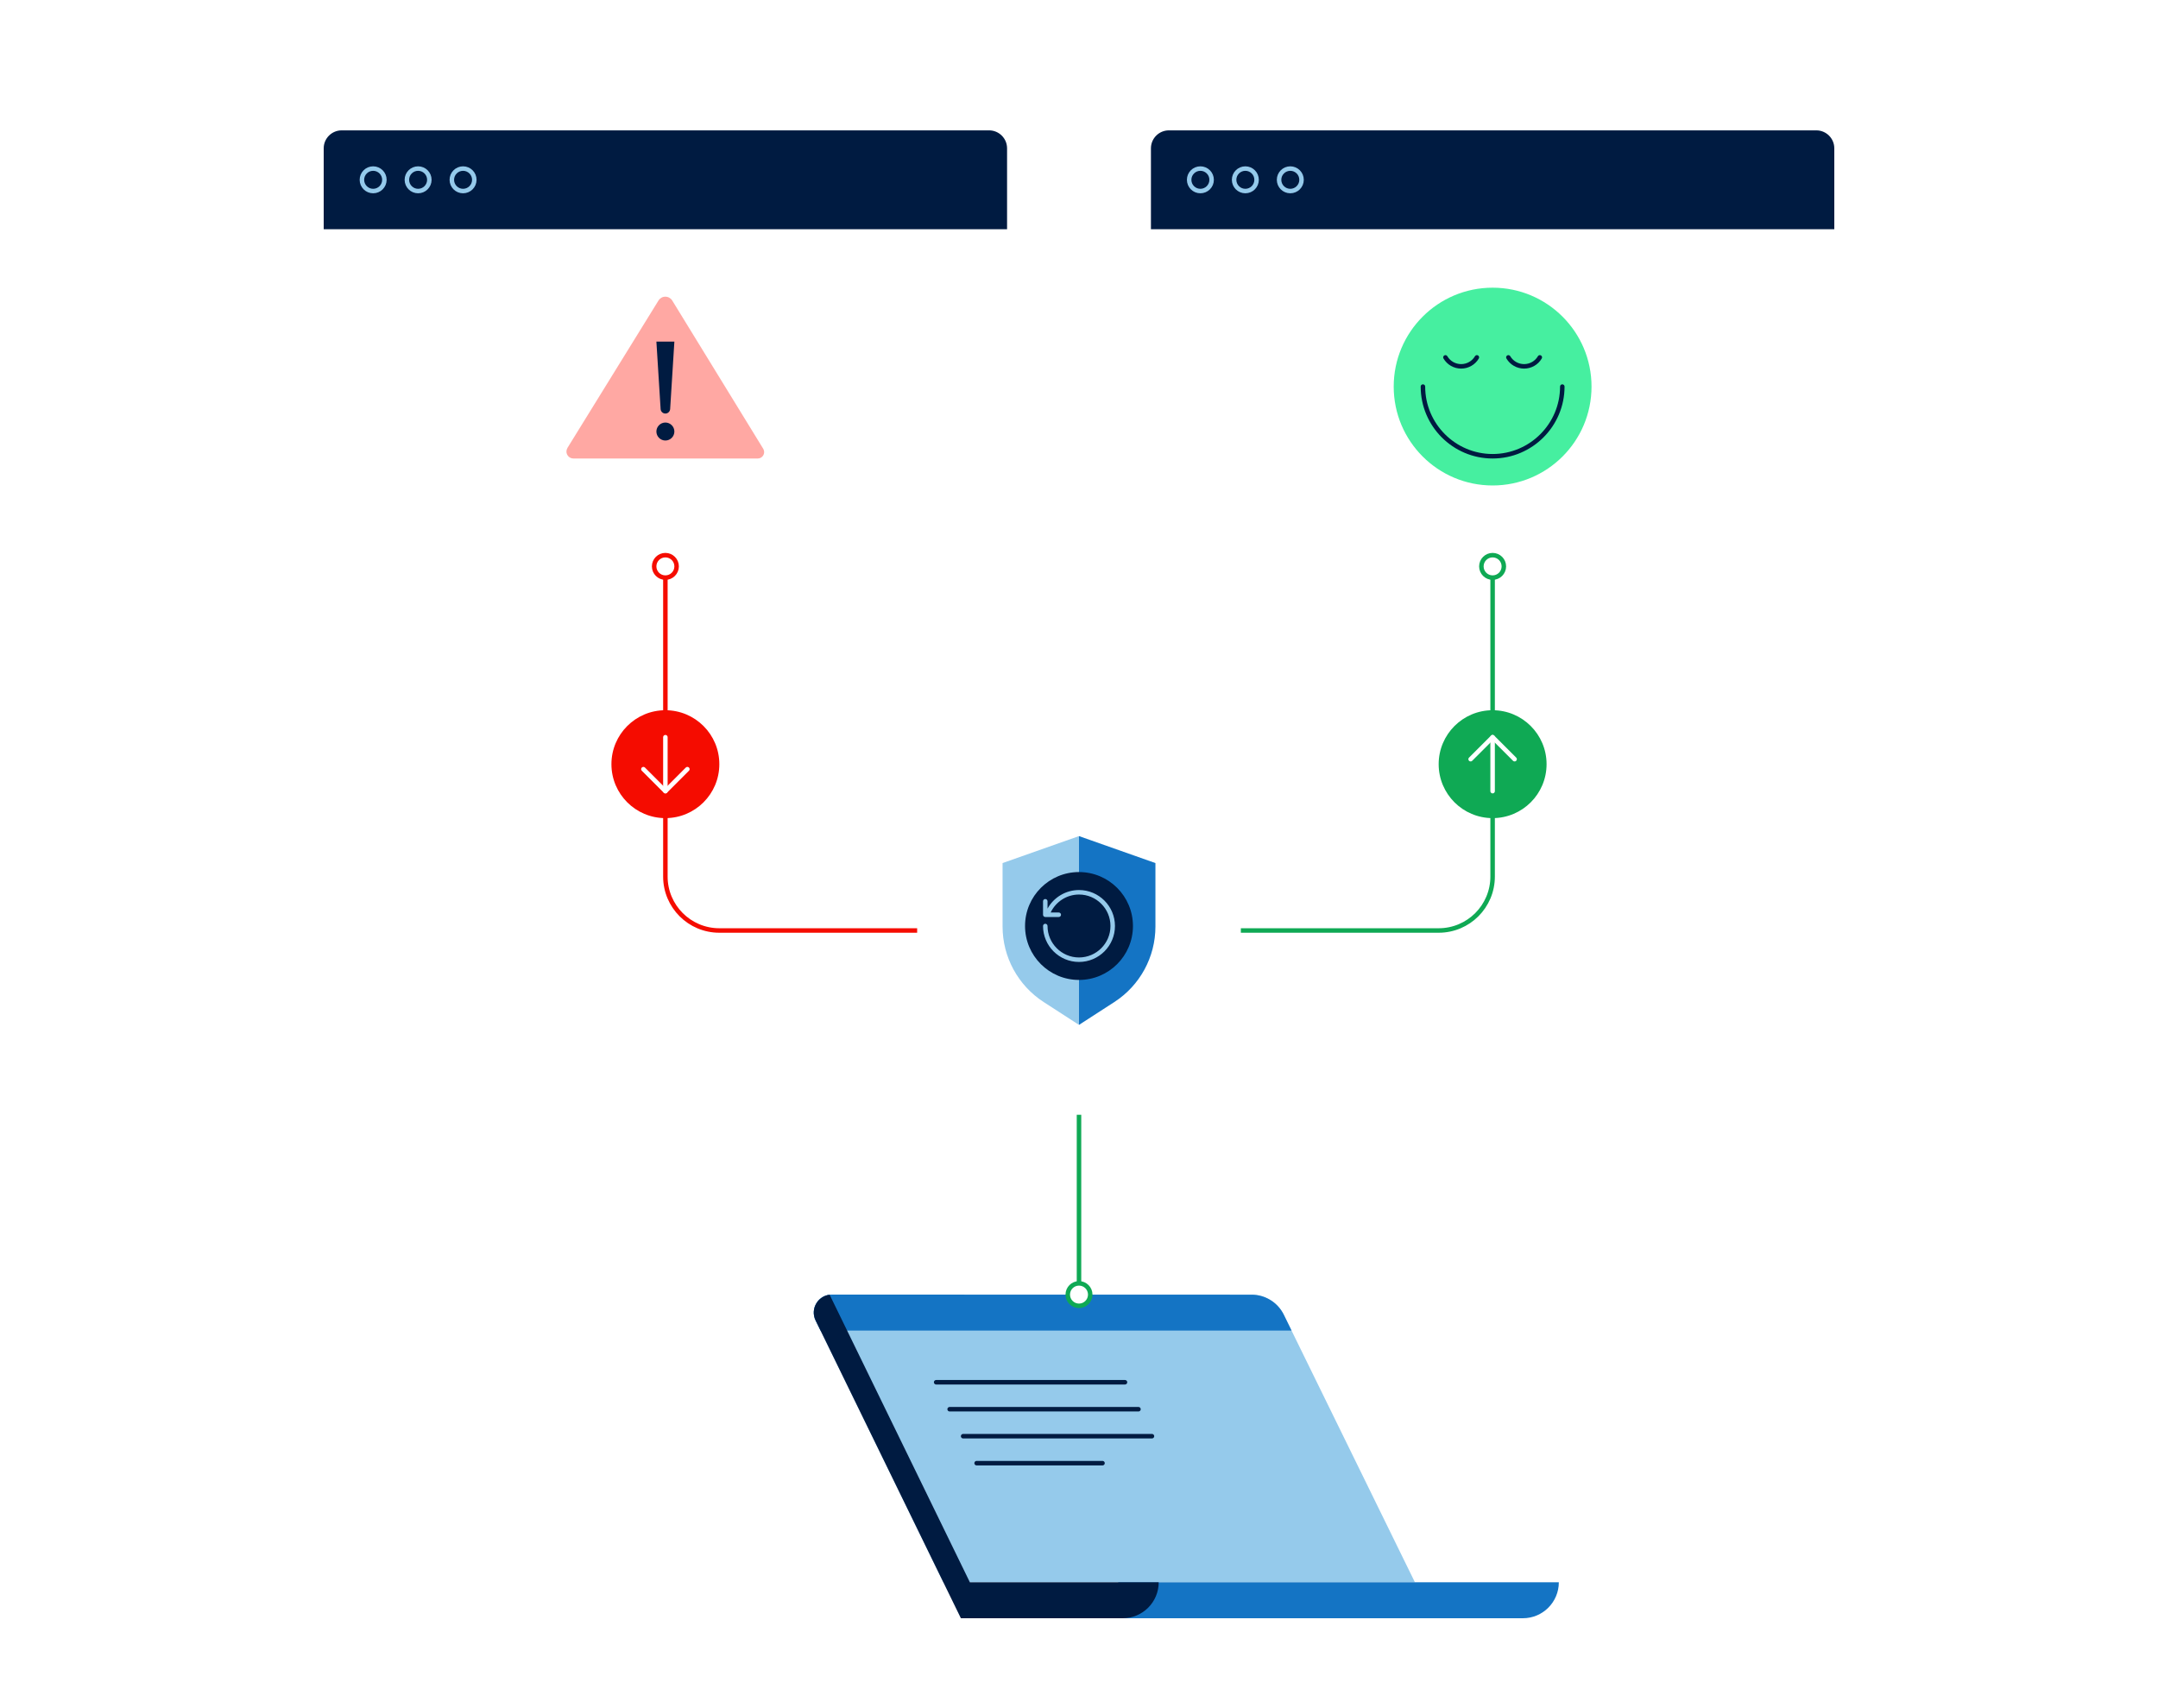
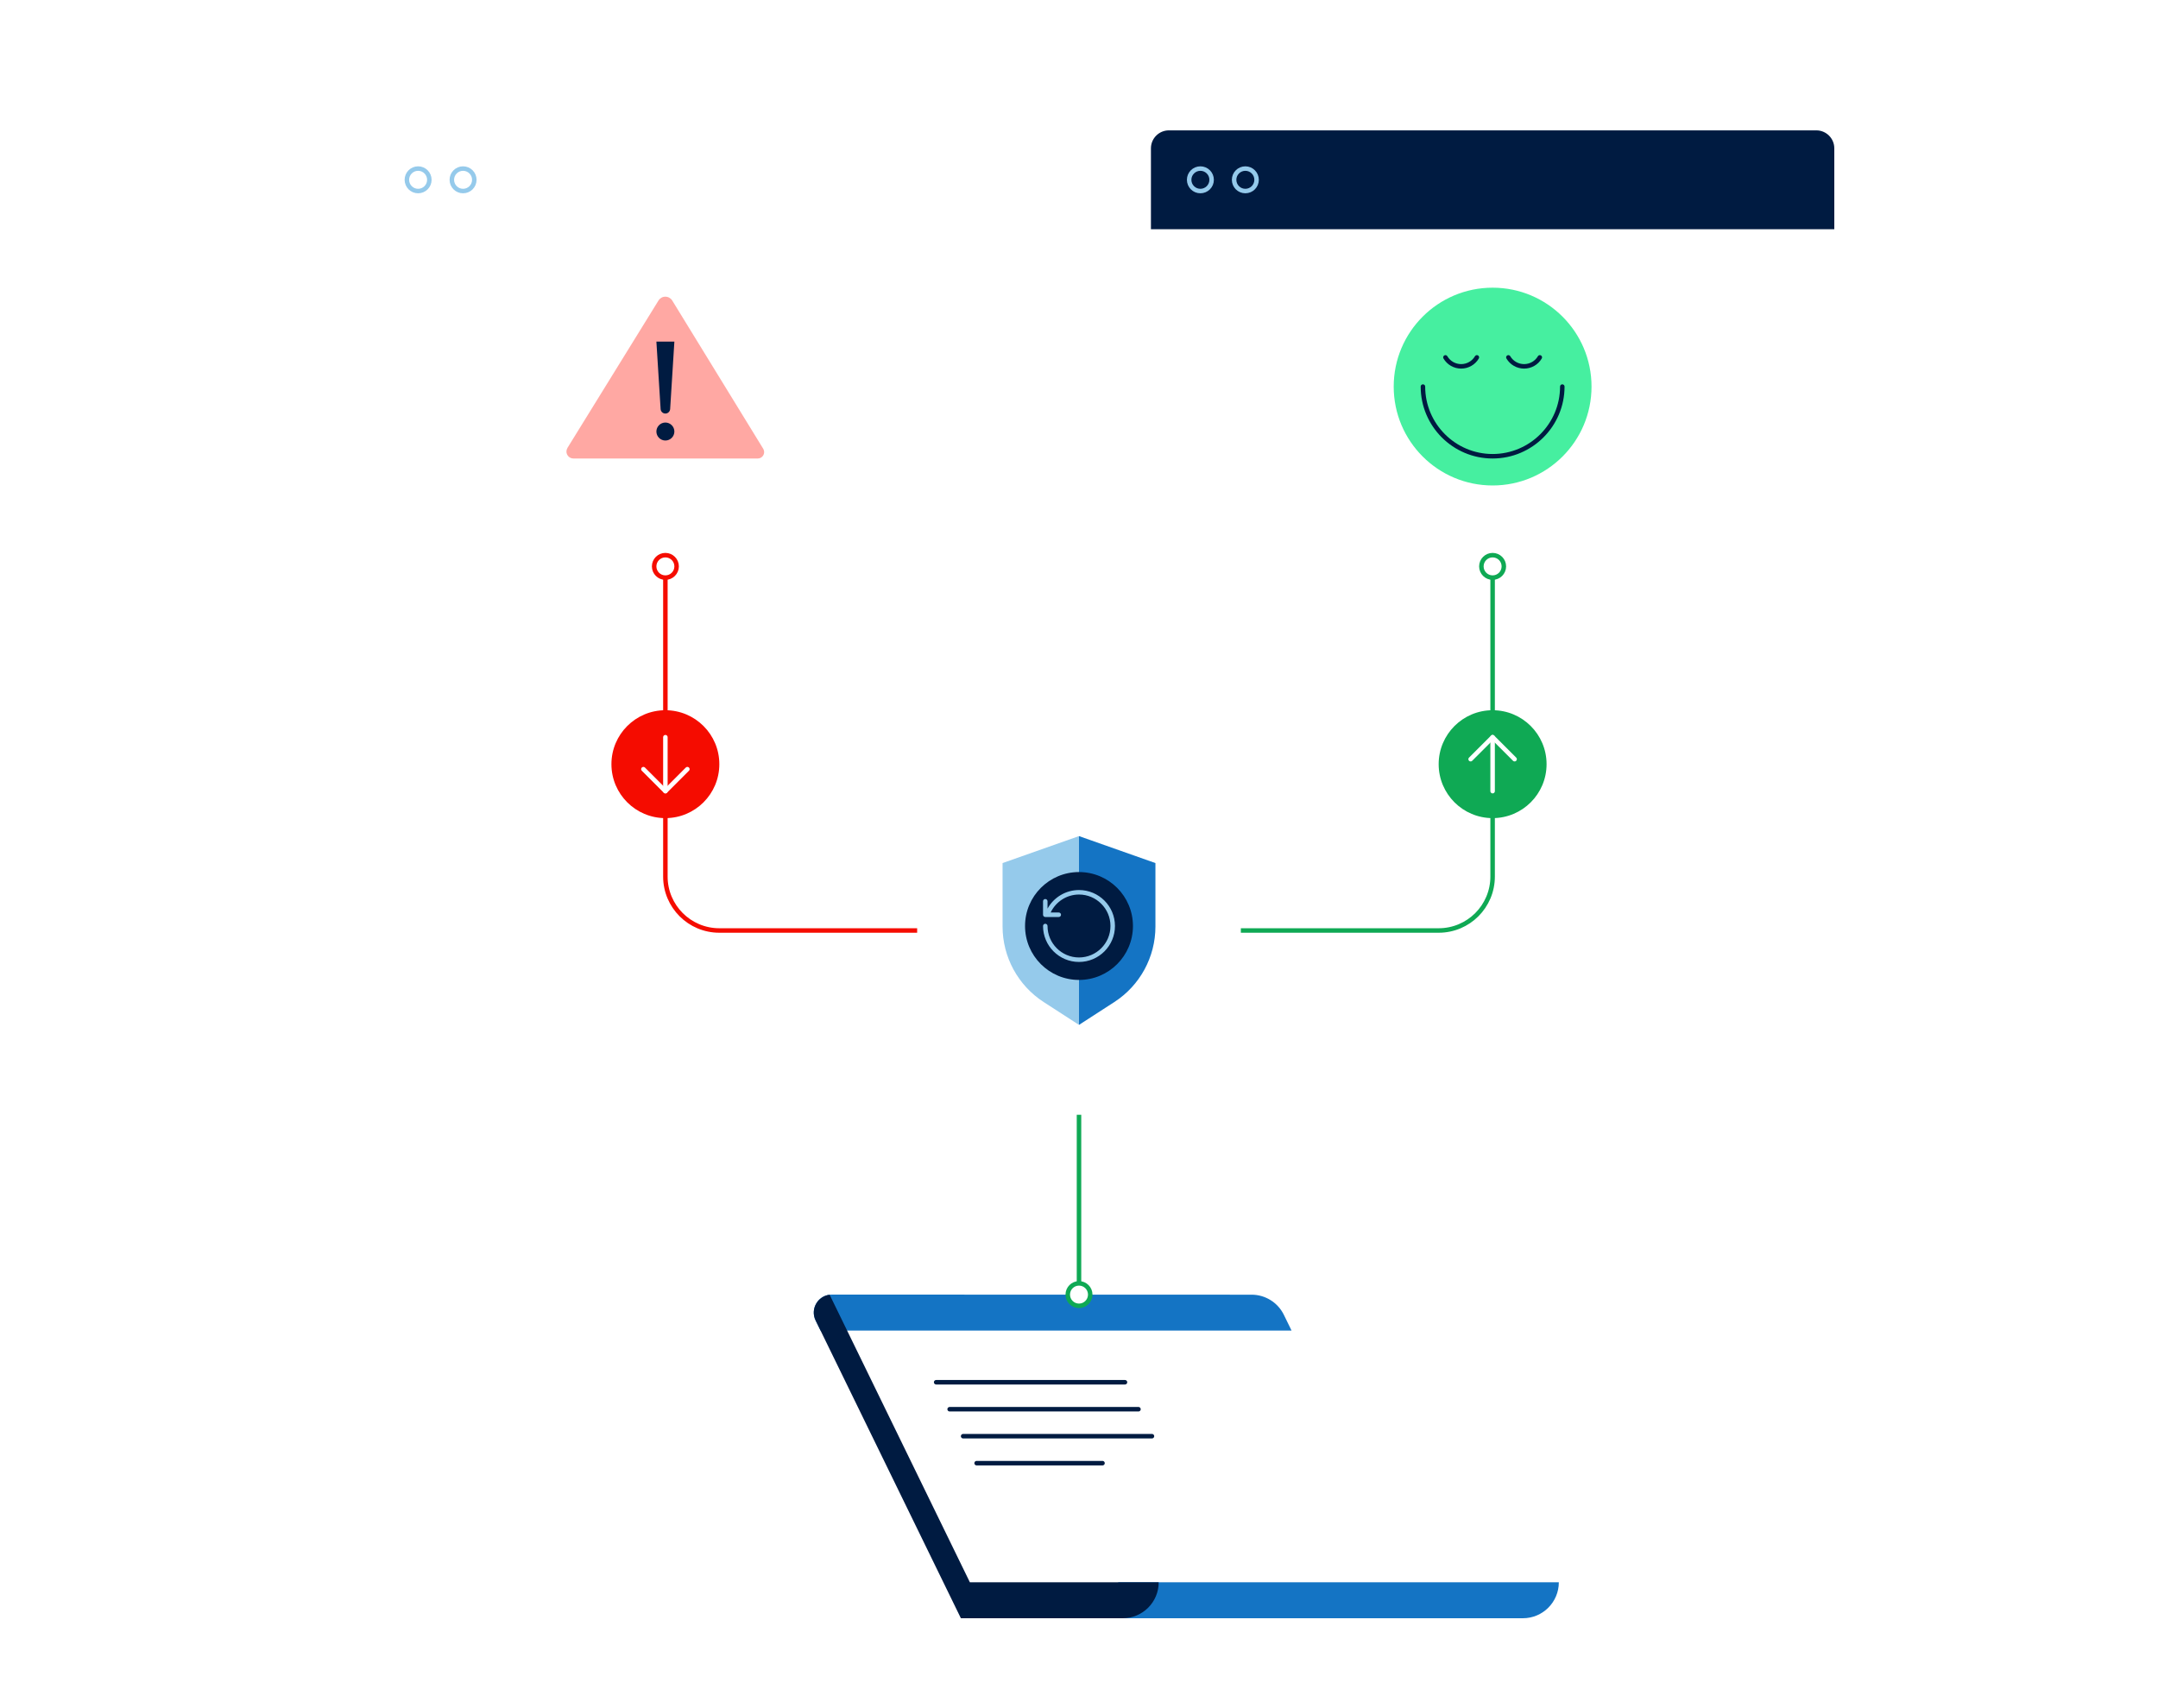
<svg xmlns="http://www.w3.org/2000/svg" width="480" height="380" viewBox="0 0 480 380" fill="none">
  <g filter="url(#filter0_d_431_392)">
    <path d="M224 46V122C224 124.21 222.21 126 220 126H76C73.79 126 72 124.21 72 122V46H224Z" fill="white" />
-     <path d="M76 24H220C222.21 24 224 25.79 224 28V46H72V28C72 25.79 73.79 24 76 24Z" fill="#001B41" />
-     <path d="M83 37.5C84.381 37.5 85.5 36.381 85.5 35C85.5 33.619 84.381 32.5 83 32.5C81.619 32.5 80.5 33.619 80.5 35C80.5 36.381 81.619 37.5 83 37.5Z" stroke="#95CAEB" />
    <path d="M93 37.5C94.381 37.5 95.5 36.381 95.5 35C95.5 33.619 94.381 32.5 93 32.5C91.619 32.5 90.5 33.619 90.5 35C90.5 36.381 91.619 37.5 93 37.5Z" stroke="#95CAEB" />
    <path d="M103 37.5C104.381 37.5 105.5 36.381 105.5 35C105.5 33.619 104.381 32.5 103 32.5C101.619 32.5 100.5 33.619 100.5 35C100.5 36.381 101.619 37.5 103 37.5Z" stroke="#95CAEB" />
  </g>
  <mask id="mask0_431_392" style="mask-type:luminance" maskUnits="userSpaceOnUse" x="124" y="62" width="48" height="48">
    <path d="M172 62H124V110H172V62Z" fill="white" />
  </mask>
  <g mask="url(#mask0_431_392)">
    <path d="M126 100.44C126 100.15 126.08 99.87 126.23 99.62L146.47 66.85C146.8 66.32 147.37 66 147.99 66C148.61 66 149.19 66.32 149.52 66.85L169.76 99.83C169.89 100.05 169.97 100.3 169.97 100.55C169.98 101.34 169.34 102 168.55 102H127.55C126.69 102 125.99 101.3 125.99 100.44H126Z" fill="#FFA8A3" />
    <path d="M148 92C147.44 92 146.97 91.56 146.94 91L146 76H150L149.06 91C149.02 91.56 148.56 92 148 92ZM148 94C146.9 94 146 94.9 146 96C146 97.1 146.9 98 148 98C149.1 98 150 97.1 150 96C150 94.9 149.1 94 148 94Z" fill="#001B41" />
  </g>
-   <path d="M278.387 288.02L185.007 288C182.047 288 180.117 291.1 181.407 293.75L209.817 352H314.717L285.557 292.5C284.217 289.76 281.427 288.02 278.377 288.02H278.387Z" fill="#95CAEB" />
  <path d="M248.727 352H346.727C346.727 356.42 343.147 360 338.727 360H248.727V352Z" fill="#1474C4" />
  <path d="M285.567 292.5C284.227 289.76 281.437 288.02 278.387 288.02L185.007 288C182.047 288 180.117 291.1 181.407 293.75L182.507 296H287.277L285.567 292.5Z" fill="#1474C4" />
  <path d="M215.727 352L184.537 288.03C181.857 288.34 180.197 291.24 181.417 293.75L213.727 360H249.727C254.147 360 257.727 356.42 257.727 352H215.727Z" fill="#001B41" />
  <path d="M208.227 307.5H250.227" stroke="#001B41" stroke-miterlimit="10" stroke-linecap="round" />
  <path d="M211.227 313.5H253.227" stroke="#001B41" stroke-miterlimit="10" stroke-linecap="round" />
  <path d="M214.227 319.5H256.227" stroke="#001B41" stroke-miterlimit="10" stroke-linecap="round" />
  <path d="M217.227 325.5H245.227" stroke="#001B41" stroke-miterlimit="10" stroke-linecap="round" />
  <g filter="url(#filter1_d_431_392)">
    <path d="M408 46V122C408 124.21 406.21 126 404 126H260C257.79 126 256 124.21 256 122V46H408Z" fill="white" />
    <path d="M260 24H404C406.21 24 408 25.79 408 28V46H256V28C256 25.79 257.79 24 260 24Z" fill="#001B41" />
    <path d="M267 37.5C268.381 37.5 269.5 36.381 269.5 35C269.5 33.619 268.381 32.5 267 32.5C265.619 32.5 264.5 33.619 264.5 35C264.5 36.381 265.619 37.5 267 37.5Z" stroke="#95CAEB" />
    <path d="M277 37.5C278.381 37.5 279.5 36.381 279.5 35C279.5 33.619 278.381 32.5 277 32.5C275.619 32.5 274.5 33.619 274.5 35C274.5 36.381 275.619 37.5 277 37.5Z" stroke="#95CAEB" />
-     <path d="M287 37.5C288.381 37.5 289.5 36.381 289.5 35C289.5 33.619 288.381 32.5 287 32.5C285.619 32.5 284.5 33.619 284.5 35C284.5 36.381 285.619 37.5 287 37.5Z" stroke="#95CAEB" />
  </g>
  <mask id="mask1_431_392" style="mask-type:luminance" maskUnits="userSpaceOnUse" x="308" y="62" width="48" height="48">
    <path d="M356 62H308V110H356V62Z" fill="white" />
  </mask>
  <g mask="url(#mask1_431_392)">
    <path d="M332 108C344.15 108 354 98.15 354 86C354 73.85 344.15 64 332 64C319.85 64 310 73.85 310 86C310 98.15 319.85 108 332 108Z" fill="#46EFA0" />
    <path d="M332 102C323.18 102 316 94.82 316 86C316 85.72 316.22 85.5 316.5 85.5C316.78 85.5 317 85.72 317 86C317 94.27 323.73 101 332 101C340.27 101 347 94.27 347 86C347 85.72 347.22 85.5 347.5 85.5C347.78 85.5 348 85.72 348 86C348 94.82 340.82 102 332 102Z" fill="#001B41" />
    <path d="M325.001 82C323.381 82 321.881 81.14 321.071 79.75C320.931 79.51 321.011 79.21 321.251 79.07C321.491 78.93 321.791 79.01 321.931 79.25C322.561 80.33 323.731 81 325.001 81C326.271 81 327.441 80.33 328.071 79.25C328.211 79.01 328.511 78.93 328.751 79.07C328.991 79.21 329.071 79.51 328.931 79.75C328.121 81.14 326.621 82 325.001 82ZM342.931 79.75C343.071 79.51 342.991 79.21 342.751 79.07C342.511 78.93 342.201 79.01 342.071 79.25C341.441 80.33 340.271 81 339.001 81C337.731 81 336.561 80.33 335.931 79.25C335.791 79.01 335.481 78.93 335.251 79.07C335.011 79.21 334.931 79.51 335.071 79.75C335.881 81.14 337.381 82 339.001 82C340.621 82 342.121 81.14 342.931 79.75Z" fill="#001B41" />
  </g>
  <path d="M240 243V288" stroke="#0FA954" />
  <g filter="url(#filter2_d_431_392)">
    <path d="M272 171H208C205.791 171 204 172.791 204 175V239C204 241.209 205.791 243 208 243H272C274.209 243 276 241.209 276 239V175C276 172.791 274.209 171 272 171Z" fill="white" />
  </g>
  <g clip-path="url(#clip0_431_392)">
    <path d="M240 186L223 192V206.12C223 212.904 226.439 219.226 232.135 222.911L240 228V186Z" fill="#95CAEB" />
    <path d="M257 206.12V192L240 186V228L247.865 222.911C253.561 219.225 257 212.904 257 206.12Z" fill="#1474C4" />
    <path d="M240 218C246.627 218 252 212.627 252 206C252 199.373 246.627 194 240 194C233.373 194 228 199.373 228 206C228 212.627 233.373 218 240 218Z" fill="#001B41" />
    <path d="M240 198C237.06 198 234.391 199.619 233 202.133V200.5C233 200.224 232.776 200 232.5 200C232.224 200 232 200.224 232 200.5V203.5C232 203.776 232.224 204 232.5 204H235.5C235.776 204 236 203.776 236 203.5C236 203.224 235.776 203 235.5 203H233.695C234.845 200.587 237.284 199 240 199C243.859 199 247 202.14 247 206C247 209.86 243.859 213 240 213C236.141 213 233 209.859 233 206C233 205.724 232.776 205.5 232.5 205.5C232.224 205.5 232 205.724 232 206C232 210.411 235.589 214 240 214C244.411 214 248 210.411 248 206C248 201.589 244.411 198 240 198Z" fill="#95CAEB" />
  </g>
  <path d="M276 207H320C326.63 207 332 201.63 332 195V126" stroke="#0FA954" />
  <path d="M148 126V195C148 201.63 153.37 207 160 207H204" stroke="#F50C00" />
  <path d="M332 182C338.627 182 344 176.627 344 170C344 163.373 338.627 158 332 158C325.373 158 320 163.373 320 170C320 176.627 325.373 182 332 182Z" fill="#0FA954" />
  <path d="M332 176V164" stroke="white" stroke-linecap="round" />
  <path d="M327.109 168.89L331.999 164L336.889 168.89" stroke="white" stroke-linecap="round" stroke-linejoin="round" />
  <path d="M148 182C154.627 182 160 176.627 160 170C160 163.373 154.627 158 148 158C141.373 158 136 163.373 136 170C136 176.627 141.373 182 148 182Z" fill="#F50C00" />
  <path d="M148 164V176" stroke="white" stroke-linecap="round" />
  <path d="M152.889 171.11L147.999 176L143.109 171.11" stroke="white" stroke-linecap="round" stroke-linejoin="round" />
  <path d="M240 290.5C241.381 290.5 242.5 289.381 242.5 288C242.5 286.619 241.381 285.5 240 285.5C238.619 285.5 237.5 286.619 237.5 288C237.5 289.381 238.619 290.5 240 290.5Z" fill="white" stroke="#0FA954" />
  <path d="M332 128.5C333.381 128.5 334.5 127.381 334.5 126C334.5 124.619 333.381 123.5 332 123.5C330.619 123.5 329.5 124.619 329.5 126C329.5 127.381 330.619 128.5 332 128.5Z" fill="white" stroke="#0FA954" />
  <path d="M148 128.5C149.381 128.5 150.5 127.381 150.5 126C150.5 124.619 149.381 123.5 148 123.5C146.619 123.5 145.5 124.619 145.5 126C145.5 127.381 146.619 128.5 148 128.5Z" fill="white" stroke="#F50C00" />
  <defs>
    <filter id="filter0_d_431_392" x="52" y="9" width="192" height="142" filterUnits="userSpaceOnUse" color-interpolation-filters="sRGB">
      <feFlood flood-opacity="0" result="BackgroundImageFix" />
      <feColorMatrix in="SourceAlpha" type="matrix" values="0 0 0 0 0 0 0 0 0 0 0 0 0 0 0 0 0 0 127 0" result="hardAlpha" />
      <feOffset dy="5" />
      <feGaussianBlur stdDeviation="10" />
      <feColorMatrix type="matrix" values="0 0 0 0 0.008 0 0 0 0 0.063 0 0 0 0 0.169 0 0 0 0.15 0" />
      <feBlend mode="normal" in2="BackgroundImageFix" result="effect1_dropShadow_431_392" />
      <feBlend mode="normal" in="SourceGraphic" in2="effect1_dropShadow_431_392" result="shape" />
    </filter>
    <filter id="filter1_d_431_392" x="236" y="9" width="192" height="142" filterUnits="userSpaceOnUse" color-interpolation-filters="sRGB">
      <feFlood flood-opacity="0" result="BackgroundImageFix" />
      <feColorMatrix in="SourceAlpha" type="matrix" values="0 0 0 0 0 0 0 0 0 0 0 0 0 0 0 0 0 0 127 0" result="hardAlpha" />
      <feOffset dy="5" />
      <feGaussianBlur stdDeviation="10" />
      <feColorMatrix type="matrix" values="0 0 0 0 0.008 0 0 0 0 0.063 0 0 0 0 0.169 0 0 0 0.15 0" />
      <feBlend mode="normal" in2="BackgroundImageFix" result="effect1_dropShadow_431_392" />
      <feBlend mode="normal" in="SourceGraphic" in2="effect1_dropShadow_431_392" result="shape" />
    </filter>
    <filter id="filter2_d_431_392" x="184" y="156" width="112" height="112" filterUnits="userSpaceOnUse" color-interpolation-filters="sRGB">
      <feFlood flood-opacity="0" result="BackgroundImageFix" />
      <feColorMatrix in="SourceAlpha" type="matrix" values="0 0 0 0 0 0 0 0 0 0 0 0 0 0 0 0 0 0 127 0" result="hardAlpha" />
      <feOffset dy="5" />
      <feGaussianBlur stdDeviation="10" />
      <feColorMatrix type="matrix" values="0 0 0 0 0.008 0 0 0 0 0.063 0 0 0 0 0.169 0 0 0 0.15 0" />
      <feBlend mode="normal" in2="BackgroundImageFix" result="effect1_dropShadow_431_392" />
      <feBlend mode="normal" in="SourceGraphic" in2="effect1_dropShadow_431_392" result="shape" />
    </filter>
    <clipPath id="clip0_431_392">
      <rect width="48" height="48" fill="white" transform="translate(216 183)" />
    </clipPath>
  </defs>
</svg>